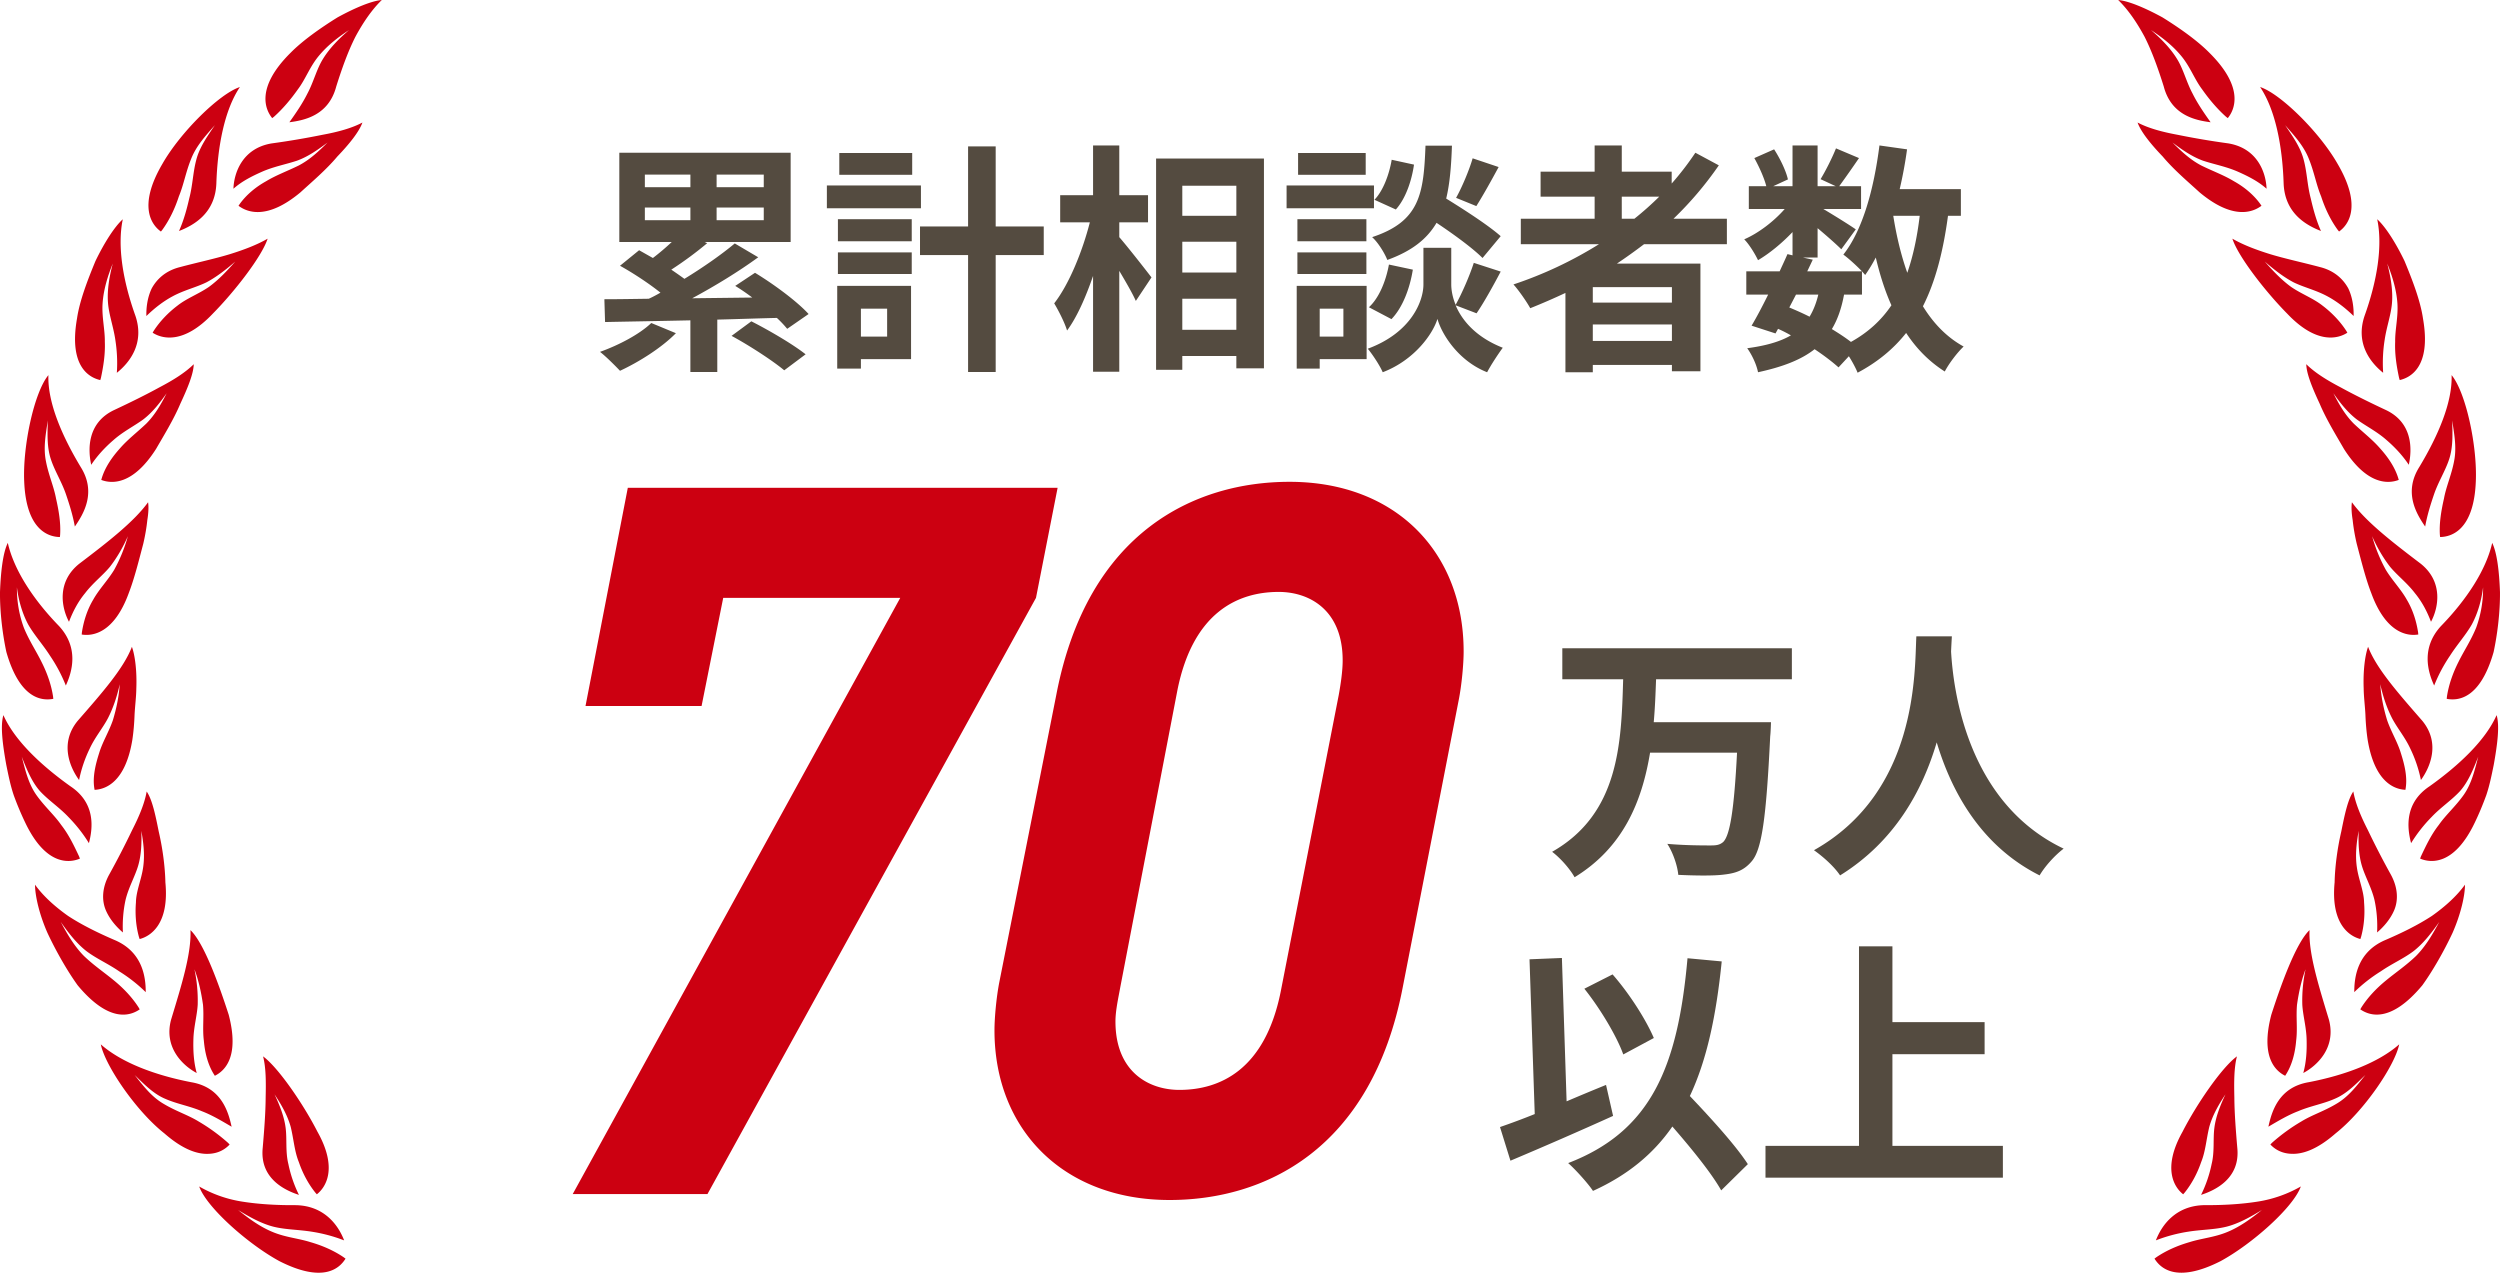
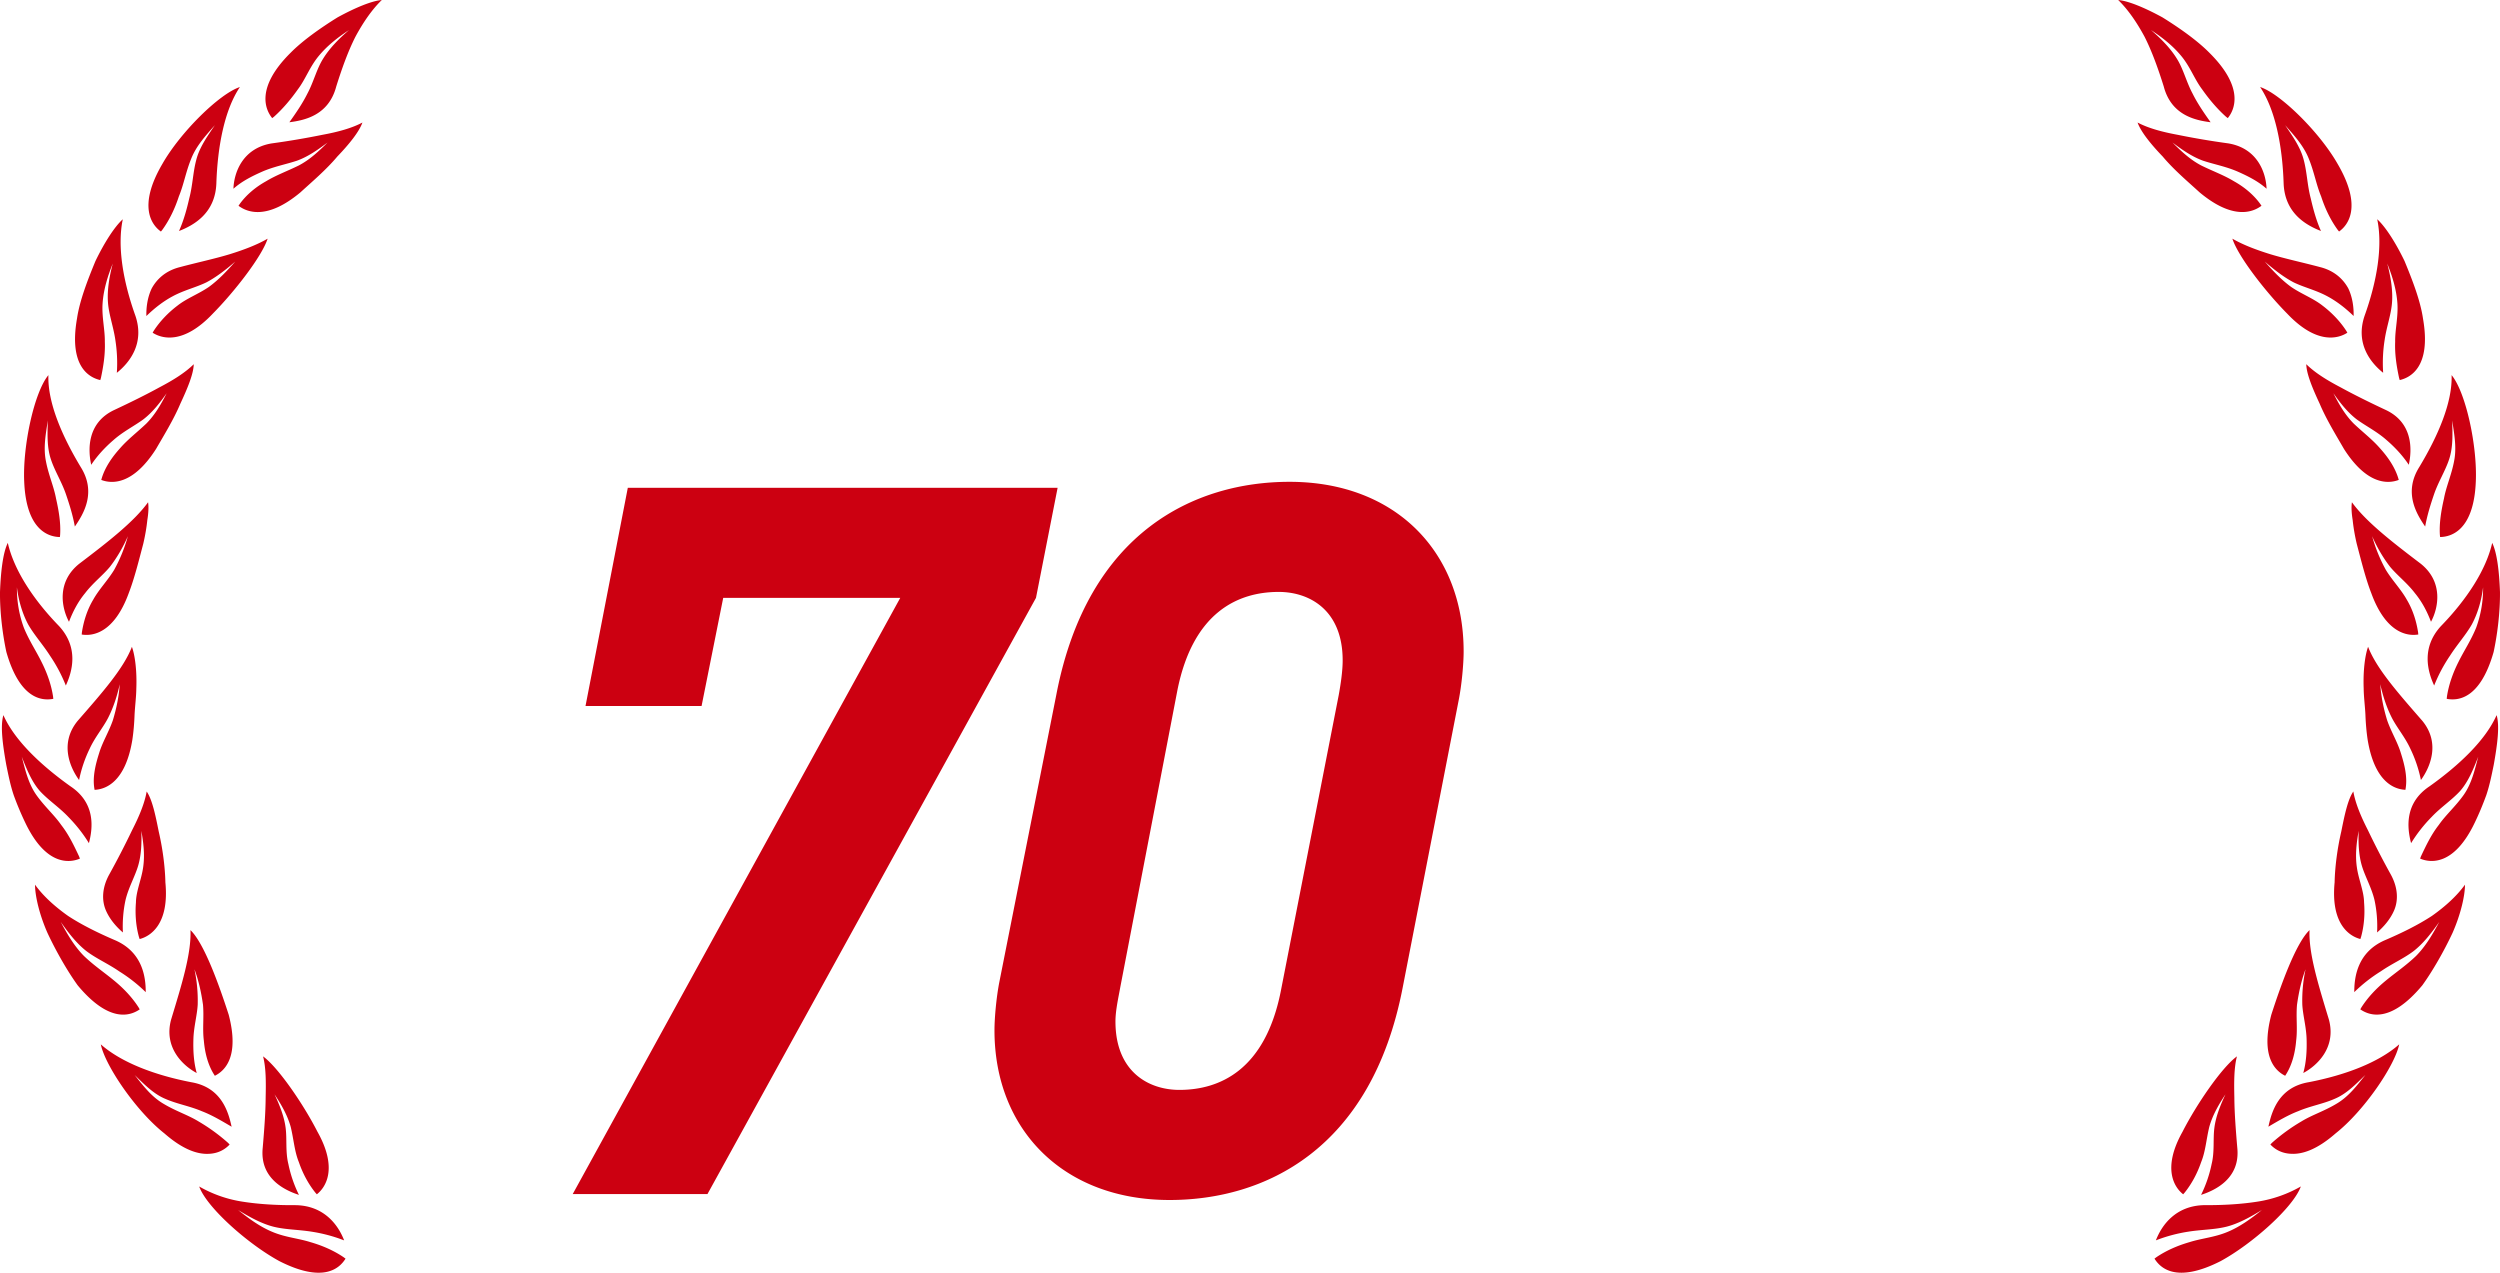
<svg xmlns="http://www.w3.org/2000/svg" width="275" height="140" fill="none">
-   <path fill="#544B40" d="M74.349 36.651c-1.569 1.601-4.073 3.175-6.148 4.136-.531-.56-1.568-1.6-2.201-2.081 2.075-.747 4.326-1.921 5.642-3.175zm12.243-.48a12 12 0 0 0-1.137-1.2c-2.176.053-4.403.133-6.553.186v5.763h-2.96v-5.683c-3.542.08-6.83.133-9.385.187l-.076-2.508c1.416 0 3.061-.027 4.882-.054.43-.187.86-.427 1.29-.667-1.264-1.014-3.01-2.16-4.452-2.961l2.1-1.708c.48.267.987.56 1.518.854a26 26 0 0 0 2.074-1.761h-5.768V16.8h18.847v9.819h-9.461l.278.133a40 40 0 0 1-3.946 2.909c.505.346 1.011.693 1.441 1.013 2.05-1.254 4.073-2.668 5.54-3.895l2.58 1.521c-2.15 1.574-4.78 3.175-7.26 4.509l6.603-.08a23 23 0 0 0-1.872-1.28l2.176-1.441c2.024 1.227 4.604 3.121 5.894 4.535zM70.934 20.59h5.01v-1.387h-5.01zm0 3.629h5.01V22.83h-5.01zm13.08-5.016h-5.187v1.387h5.186zm0 3.628h-5.187v1.388h5.186zm-1.367 12.514c1.898.96 4.554 2.508 5.97 3.629l-2.352 1.76c-1.24-1.04-3.82-2.721-5.793-3.788zm18.657-12.434H90.956v-2.508h10.347zm-1.088 16.596H94.7v1.04h-2.606v-9.098h8.121zM92.17 24.11h8.121v2.428H92.17zm0 3.655h8.121v2.375H92.17zm8.171-8.538h-8.019v-2.4h8.019zM94.7 33.956v3.069h2.884v-3.069zm20.112-5.896h-5.287v12.86h-3.036V28.06h-5.288v-3.149h5.288v-8.804h3.036v8.804h5.287zm8.309-1.974c.886 1.013 3.036 3.762 3.542 4.429l-1.721 2.587c-.379-.853-1.112-2.107-1.821-3.308v11.1h-2.884v-10.54c-.809 2.348-1.771 4.536-2.859 6.004-.278-.908-.936-2.188-1.416-2.989 1.644-2.107 3.111-5.736 3.921-8.911h-3.263V21.47h3.617V16h2.884v5.47h3.162v2.988h-3.162zm15.913-8.645V40.52h-3.036v-1.36h-5.945v1.52h-2.884V17.44zm-8.981 2.988v3.309h5.945v-3.309zm0 6.164v3.388h5.945v-3.388zm5.945 9.685v-3.416h-5.945v3.416zm15.14-13.367h-9.614v-2.509h9.614zm-.81 16.595h-5.161v1.04h-2.529v-9.098h7.69zm-.025-12.967h-7.589v-2.428h7.589zm-7.59 1.227h7.59v2.375h-7.59zm7.514-8.538h-7.438v-2.4h7.438zm-5.06 14.728v3.069h2.606v-3.069zm14.952-.373c.683 1.628 2.201 3.495 5.186 4.669-.532.72-1.316 1.921-1.721 2.695-3.187-1.254-5.009-4.216-5.464-5.87-.506 1.654-2.53 4.536-6.021 5.87-.303-.72-1.113-1.948-1.644-2.588 4.832-1.788 6.122-5.283 6.122-7.07v-4.03h3.061v4.03c0 .586.127 1.387.481 2.24.708-1.28 1.543-3.201 1.998-4.615l2.96.96c-.885 1.681-1.872 3.442-2.656 4.59zm-9.538.213c1.113-1.013 1.872-2.881 2.201-4.695l2.631.56c-.329 2.054-1.113 4.162-2.353 5.443zm12.498-5.416c-1.063-1.067-3.138-2.588-5.06-3.869-1.037 1.761-2.682 3.096-5.414 4.083-.303-.774-1.037-1.948-1.67-2.509 5.262-1.734 5.667-4.775 5.87-10.058h2.909c-.076 2.214-.228 4.136-.632 5.816 2.074 1.281 4.629 2.935 5.995 4.136zm-7.539-10.272c-.253 1.76-.911 3.735-1.999 4.936l-2.353-1.067c.937-.961 1.62-2.749 1.898-4.403zm9.309.267c-.834 1.547-1.745 3.175-2.453 4.295l-2.227-.907c.658-1.174 1.442-3.042 1.822-4.349zm16 8.484a61 61 0 0 1-2.985 2.135h9.183V40.84h-3.136v-.694h-8.703v.8h-3.011v-8.724a71 71 0 0 1-3.87 1.681c-.38-.694-1.265-1.974-1.847-2.615a44 44 0 0 0 9.411-4.429h-8.601v-2.801h8.12V21.63h-5.945v-2.748h5.945V16h2.985v2.882h5.49v1.307a32 32 0 0 0 2.606-3.389l2.58 1.388a38.4 38.4 0 0 1-4.984 5.87h5.87v2.801zm3.061 4.723h-8.702v1.707h8.702zm0 5.923v-1.814h-8.702v1.814zm-5.515-13.447h1.392a35 35 0 0 0 2.732-2.428h-4.124zm35.885-.32c-.532 3.948-1.392 7.257-2.758 9.952 1.164 1.894 2.631 3.415 4.478 4.429-.683.64-1.619 1.867-2.075 2.748-1.72-1.094-3.111-2.508-4.25-4.242-1.391 1.76-3.137 3.201-5.338 4.375-.177-.453-.556-1.174-.961-1.814l-1.138 1.227c-.683-.613-1.594-1.307-2.631-2-1.493 1.173-3.517 1.947-6.224 2.534-.177-.907-.708-1.974-1.189-2.642 2.024-.266 3.618-.72 4.807-1.414a14 14 0 0 0-1.417-.72l-.278.507-2.631-.854c.556-.933 1.189-2.134 1.821-3.415h-2.403v-2.561h3.668c.304-.667.607-1.308.86-1.895l.557.134v-2.561c-1.164 1.227-2.53 2.348-3.795 3.094-.329-.693-.961-1.734-1.518-2.294 1.543-.667 3.238-1.948 4.453-3.335h-3.947v-2.508h1.923c-.228-.908-.785-2.135-1.316-3.095l2.176-.961c.658 1.014 1.315 2.375 1.518 3.308l-1.62.748h2.126V16h2.757v4.483h1.999l-1.67-.774c.582-.96 1.29-2.375 1.695-3.389l2.53 1.068a124 124 0 0 1-2.176 3.095h2.404v2.508h-4.15c1.215.72 3.011 1.84 3.568 2.24l-1.594 2.189c-.557-.56-1.62-1.494-2.606-2.321v3.228h-1.619l1.088.24-.607 1.28h6.02c-.582-.613-1.492-1.44-2.049-1.84 2.15-2.722 3.365-7.258 3.972-12.007l3.036.427a47 47 0 0 1-.81 4.376h6.73v2.935zm-17.456 10.085c.759.32 1.493.64 2.227 1.014.404-.667.733-1.468.961-2.428h-2.454zm6.021-1.414c-.278 1.494-.708 2.748-1.341 3.789.785.48 1.518.96 2.1 1.414 1.872-1.04 3.339-2.375 4.452-4.03-.708-1.573-1.265-3.334-1.72-5.255a17 17 0 0 1-1.164 1.92c-.101-.106-.203-.239-.355-.4l.001 2.562zm5.414-8.671c.354 2.24.86 4.349 1.543 6.27.632-1.815 1.088-3.922 1.366-6.27zM177.439 122.75a489 489 0 0 1-11.29 4.927L165 123.975a79 79 0 0 0 3.821-1.428l-.575-17.024 3.563-.146.517 15.77a271 271 0 0 1 4.338-1.807zm11.893 8.192c-1.063-1.895-3.246-4.577-5.372-7.025-2.097 3.031-4.941 5.363-8.733 7.083-.488-.758-1.896-2.332-2.729-3.061 9.106-3.498 12.065-10.552 13.128-22.533l3.763.35c-.603 5.976-1.637 10.844-3.505 14.808 2.385 2.507 5.056 5.451 6.378 7.492zm-10.772-14.954c-.718-2.012-2.557-5.072-4.281-7.229l3.103-1.574c1.867 2.128 3.677 4.984 4.539 6.996zm41.757 10.057v3.498h-26.113v-3.498h10.285v-21.95h3.677v8.337h10.141v3.527h-10.141v10.086zm-38.149-51.323c-.057 1.545-.115 3.149-.258 4.723h12.898s-.029 1.107-.086 1.544c-.431 8.95-.919 12.477-2.04 13.76-.862 1.02-1.781 1.311-3.073 1.457-1.121.146-3.103.116-4.999.029-.086-.991-.575-2.449-1.207-3.41 1.982.174 3.936.174 4.798.174.603 0 .977-.058 1.35-.379.747-.728 1.206-3.585 1.523-9.823h-9.567c-.89 5.392-2.959 10.435-8.302 13.7-.517-.933-1.58-2.128-2.471-2.798 7.384-4.198 7.613-11.951 7.814-18.977h-6.693v-3.41h25.251v3.41zM214.705 70c-.029.466-.058 1.05-.087 1.662.23 4.022 1.667 16.586 12.382 21.687-1.063.816-2.097 2.012-2.643 2.944-6.492-3.264-9.71-9.27-11.319-14.633-1.551 5.247-4.567 10.873-10.629 14.633-.603-.903-1.723-1.953-2.873-2.77 11.462-6.441 11.061-19.675 11.262-23.523z" />
  <path fill="#C01" d="m113.958 65.767-36.136 65.578H63l36.027-65.578H79.553l-2.38 11.893H64.406l4.653-24.005h47.279zM161 71.659c0 1.418-.217 3.71-.541 5.346l-6.167 31.644C150.83 126.544 139.038 132 128.651 132c-11.685 0-19.258-7.747-19.258-18.659 0-1.418.217-3.71.541-5.346l6.275-31.644C119.671 58.456 131.464 53 141.85 53 153.535 53 161 60.747 161 71.659m-31.483 4.255-6.276 32.626c-.216 1.2-.541 2.619-.541 3.819 0 5.565 3.679 7.529 7.033 7.529 4.436 0 9.412-2.182 11.143-10.802l6.384-32.626c.216-1.2.433-2.619.433-3.819 0-5.565-3.679-7.53-7.033-7.53-4.436 0-9.412 2.183-11.143 10.803M245.056 12.993l-.198-.154c-.955-.854-1.838-1.895-2.629-3.018-.823-1.085-1.298-2.456-2.263-3.63-.957-1.17-2.144-2.09-3.36-2.887 1.107.947 2.148 2.007 2.86 3.17.71 1.13 1.036 2.554 1.73 3.843.534 1.072 1.232 2.086 1.972 3.132-1.646-.216-4.321-.737-5.158-3.946-.598-1.9-1.269-3.804-2.102-5.451C235.044 2.446 234.069 1.035 233 0c1.121.098 2.943.859 4.872 1.912 1.848 1.15 3.842 2.545 5.199 3.931 3.856 3.846 2.717 6.259 1.985 7.15m12.068 5.012c-1.972-3.46-6.265-7.7-8.513-8.433 1.695 2.528 2.454 6.517 2.588 10.6.124 3.3 2.493 4.609 4.108 5.238-.527-1.183-.858-2.424-1.129-3.603-.378-1.43-.407-2.863-.763-4.198-.341-1.375-1.215-2.605-2.054-3.845.984 1.126 2.042 2.257 2.614 3.713.589 1.451.815 2.846 1.349 4.126.436 1.347 1.041 2.601 1.811 3.665l.161.2c.932-.66 2.641-2.671-.172-7.463m9.405 17.036c-.281-1.947-1.165-4.237-2.032-6.332-.982-2.035-2.108-3.787-3.004-4.593.626 2.99-.032 6.841-1.392 10.632-1.024 3.035.649 5.14 2.047 6.26a16.3 16.3 0 0 1 .171-3.663c.219-1.458.712-2.764.805-4.085.098-1.348-.148-2.842-.531-4.279.562 1.39 1.015 2.868 1.12 4.37.105 1.507-.265 2.883-.244 4.243-.057 1.38.16 2.702.428 3.97l.071.243c1.131-.258 3.504-1.396 2.561-6.767m5.81 17.944c.18-3.897-1.092-9.824-2.662-11.72.099 3.017-1.503 6.7-3.547 10.1-1.756 2.785-.339 5.14.639 6.555.223-1.253.603-2.452.978-3.553.468-1.37 1.229-2.547 1.654-3.833.441-1.314.386-2.792.338-4.284.226 1.485.516 2.983.208 4.498-.288 1.512-.868 2.767-1.11 4.097-.303 1.33-.53 2.695-.451 3.978l.025.25c1.15-.015 3.705-.641 3.928-6.088m1.96 18.733c.406-1.888.719-4.339.7-6.595-.084-2.253-.322-4.314-.856-5.406-.675 2.982-2.801 6.234-5.634 9.15-2.176 2.363-1.485 4.958-.75 6.542a17 17 0 0 1 1.738-3.277c.795-1.243 1.708-2.24 2.385-3.409.648-1.192 1.082-2.655 1.257-4.118a12.6 12.6 0 0 1-.76 4.44c-.578 1.418-1.335 2.526-1.95 3.776-.627 1.239-1.073 2.53-1.265 3.8l-.025.252c1.175.22 3.658.12 5.16-5.156m-2.05 18.721c.426-.878.851-1.899 1.245-2.974.364-1.08.594-2.233.819-3.34.396-2.22.669-4.28.314-5.46-1.229 2.784-4.143 5.52-7.362 7.819-2.776 1.838-2.495 4.549-2.045 6.264a16.2 16.2 0 0 1 2.259-2.88c1.003-1.063 2.191-1.834 3.118-2.838.912-1.03 1.463-2.403 2.01-3.789-.385 1.451-.716 2.938-1.601 4.203-.898 1.265-1.953 2.178-2.733 3.295-.852 1.088-1.416 2.295-1.974 3.472l-.087.237c1.055.444 3.708.911 6.037-4.009m-5.795 17.949c1.131-1.57 2.363-3.712 3.324-5.765.913-2.07 1.369-4.109 1.37-5.307-.891 1.235-2.157 2.39-3.634 3.433-1.552 1.019-3.375 1.906-5.216 2.694-2.935 1.297-3.337 3.956-3.328 5.694a17 17 0 0 1 2.931-2.296c1.204-.832 2.455-1.372 3.539-2.176 1.087-.829 2.014-2.021 2.879-3.25-.711 1.33-1.486 2.663-2.554 3.744-1.113 1.064-2.213 1.794-3.294 2.686-1.081.88-2.017 1.881-2.713 2.966l-.126.219c.981.673 3.3 1.588 6.822-2.642m-9.541 16.29c3.1-2.439 6.515-7.444 7-9.797-2.303 2.027-6.005 3.402-9.951 4.163-3.295.556-4.071 3.206-4.438 4.895 1.115-.654 2.147-1.273 3.267-1.703 1.344-.572 2.739-.801 3.99-1.35 1.312-.535 2.335-1.596 3.41-2.637-.936 1.177-1.851 2.4-3.203 3.181-1.33.8-2.662 1.213-3.824 1.924a20.3 20.3 0 0 0-3.248 2.36l-.175.183c.407.434 1.135.984 2.314 1.023 1.206.059 2.807-.448 4.858-2.242m-12.641 14.045c3.429-1.864 7.986-5.89 8.82-8.211a13.8 13.8 0 0 1-4.734 1.664c-1.849.294-3.846.403-5.846.391-3.183.039-4.73 2.212-5.365 3.874a17 17 0 0 1 3.588-.959c1.484-.231 2.852-.217 4.152-.538 1.323-.33 2.645-1.059 3.925-1.846-1.179.942-2.42 1.861-3.825 2.431-1.4.582-2.813.687-4.134 1.106-1.337.385-2.589.938-3.657 1.664l-.202.152c.628 1.012 2.368 2.766 7.278.272m4.492-116.088-.136-.2c-.722-1-1.735-1.85-2.89-2.494-1.122-.68-2.329-1.11-3.607-1.74-1.244-.654-2.221-1.59-3.162-2.525 1.059.793 2.157 1.568 3.377 2.005 1.222.405 2.528.635 3.842 1.214 1.052.468 2.195 1.03 3.134 1.866-.058-1.685-.939-4.427-4.182-4.983a87 87 0 0 1-5.611-.95c-1.734-.32-3.23-.732-4.396-1.348.357 1.005 1.444 2.368 2.766 3.741 1.226 1.466 2.833 2.82 4.072 3.954 3.617 3.013 5.806 2.207 6.793 1.46m9.445 13.964-.122-.211c-.678-1.045-1.591-1.998-2.623-2.778-1.02-.8-2.29-1.261-3.438-2.045-1.108-.806-2.028-1.798-2.901-2.79.997.863 2.06 1.701 3.169 2.283 1.119.55 2.446.85 3.713 1.534 1.02.546 1.977 1.285 2.892 2.17.02-.854-.089-1.992-.591-3.043-.561-1.016-1.521-1.937-3.09-2.334-1.894-.505-3.812-.914-5.454-1.41-1.633-.505-3.055-1.055-4.203-1.72.628 1.955 3.657 5.851 6.044 8.261 3.228 3.405 5.592 2.743 6.604 2.083m5.653 16.192-.067-.233c-.369-1.18-1.126-2.284-2.001-3.252-.857-.985-1.865-1.74-2.895-2.72-.981-.994-1.638-2.165-2.23-3.333.748 1.066 1.568 2.119 2.59 2.895 1.034.75 2.222 1.333 3.279 2.275.868.748 1.724 1.648 2.429 2.704.362-1.63.474-4.592-2.497-6.012-1.826-.856-3.515-1.689-5.015-2.512-1.546-.807-2.844-1.628-3.764-2.54.02 1.056.679 2.644 1.479 4.358.732 1.737 1.839 3.526 2.671 4.971 2.535 3.971 4.86 3.844 6.021 3.4m2.15 17.006-.022-.242c-.19-1.227-.574-2.47-1.246-3.596-.637-1.14-1.568-2.077-2.293-3.258a17 17 0 0 1-1.515-3.716c.52 1.195 1.21 2.38 1.971 3.36.788.956 1.868 1.767 2.734 2.903.751.908 1.32 1.968 1.769 3.148.82-1.53 1.386-4.388-1.147-6.4-3.206-2.433-6.01-4.618-7.552-6.748-.078.513-.042 1.193.084 1.971.081.786.23 1.675.446 2.597.484 1.834.98 3.837 1.594 5.415 1.608 4.412 3.955 4.764 5.177 4.566m-1.414 17.083.037-.24c.178-1.22-.14-2.546-.535-3.78-.37-1.242-1.072-2.346-1.519-3.646-.394-1.293-.668-2.643-.75-3.95.276 1.277.706 2.58 1.274 3.695.558 1.092 1.434 2.104 2.029 3.39a14.5 14.5 0 0 1 1.167 3.453c.984-1.351 2.185-4.027.16-6.504-2.644-3.034-5.053-5.749-5.971-8.15-.351.975-.557 2.691-.485 4.585.011.945.147 1.943.193 2.902.035.957.117 1.89.241 2.721.759 4.66 2.917 5.466 4.159 5.524m-4.958 16.414.077-.231c.332-1.197.436-2.506.332-3.785-.014-1.261-.61-2.533-.797-3.902-.196-1.371-.023-2.698.199-3.985-.035 1.294-.006 2.62.354 3.84.353 1.194 1.058 2.384 1.389 3.77.238 1.101.348 2.307.287 3.569.656-.557 1.439-1.4 1.892-2.472.442-1.073.406-2.424-.354-3.844a91 91 0 0 1-2.549-4.934c-.795-1.555-1.379-2.977-1.604-4.255-.6.87-.957 2.551-1.325 4.403-.429 1.835-.698 3.892-.733 5.594-.446 4.63 1.669 5.935 2.832 6.232m-8.272 15.041.13-.205c.646-1.056.97-2.348 1.079-3.657.167-1.288-.026-2.582.094-3.952.188-1.331.478-2.678.941-3.903a16.5 16.5 0 0 0-.359 3.881c.066 1.225.455 2.504.476 3.922.027 1.142-.031 2.4-.369 3.612 1.509-.801 3.649-2.795 2.821-5.871-1.159-3.829-2.241-7.274-2.132-9.848-1.522 1.453-3.176 6.12-4.204 9.306-1.194 4.576.383 6.144 1.523 6.715m-11.219 13.038.162-.182c.781-.973 1.4-2.138 1.817-3.361.483-1.178.559-2.486.892-3.864.373-1.342 1.063-2.495 1.783-3.591-.552 1.178-1.058 2.411-1.22 3.678-.162 1.237.031 2.639-.3 3.977a14 14 0 0 1-1.166 3.408c1.6-.517 4.319-1.833 3.987-5.157-.169-1.99-.315-3.872-.325-5.549-.039-1.703-.041-3.277.284-4.531-1.664 1.214-4.451 5.281-5.99 8.304-2.285 4.076-.861 6.137.076 6.868M31.93 5.843c1.356-1.386 3.35-2.78 5.198-3.93C39.057.858 40.879.097 42 0c-1.07 1.035-2.044 2.446-2.908 4.052-.833 1.647-1.504 3.552-2.102 5.45-.837 3.21-3.513 3.731-5.158 3.947.74-1.046 1.438-2.06 1.972-3.132.694-1.289 1.02-2.713 1.73-3.843.712-1.163 1.753-2.223 2.86-3.17-1.216.798-2.403 1.717-3.36 2.887-.965 1.174-1.44 2.545-2.263 3.63-.791 1.123-1.674 2.164-2.629 3.018l-.198.154c-.732-.891-1.87-3.304 1.985-7.15M17.703 25.47l.16-.2c.771-1.064 1.376-2.319 1.812-3.666.534-1.28.76-2.674 1.35-4.126.57-1.456 1.629-2.587 2.613-3.713-.84 1.24-1.713 2.47-2.054 3.846-.357 1.334-.385 2.766-.763 4.197-.27 1.18-.602 2.42-1.13 3.603 1.616-.63 3.985-1.939 4.109-5.238.134-4.083.893-8.072 2.589-10.6-2.249.734-6.542 4.974-8.514 8.433-2.813 4.792-1.104 6.804-.172 7.464m-6.672 16.338.072-.242c.268-1.269.484-2.59.428-3.97.02-1.36-.35-2.737-.245-4.243.105-1.503.558-2.98 1.12-4.37-.382 1.436-.628 2.93-.53 4.278.092 1.32.586 2.627.805 4.085.185 1.175.258 2.408.17 3.663 1.398-1.12 3.071-3.225 2.048-6.26-1.36-3.791-2.019-7.643-1.392-10.631-.896.805-2.023 2.558-3.005 4.592-.866 2.095-1.75 4.385-2.032 6.332-.942 5.37 1.43 6.509 2.561 6.766M6.59 59.074l.025-.251c.08-1.283-.147-2.648-.45-3.979-.243-1.33-.823-2.584-1.11-4.096-.308-1.515-.019-3.013.207-4.499-.048 1.493-.103 2.97.339 4.285.424 1.286 1.185 2.463 1.653 3.833.375 1.1.755 2.3.978 3.553.978-1.414 2.396-3.77.64-6.555-2.045-3.4-3.647-7.084-3.548-10.1-1.57 1.896-2.841 7.823-2.661 11.72.222 5.447 2.777 6.073 3.927 6.089m-.728 17.799-.025-.252c-.192-1.271-.638-2.562-1.265-3.8-.615-1.25-1.372-2.358-1.95-3.777a12.5 12.5 0 0 1-.76-4.44c.175 1.463.61 2.927 1.257 4.12.677 1.169 1.59 2.164 2.385 3.408a17 17 0 0 1 1.738 3.277c.735-1.585 1.426-4.18-.75-6.543C3.66 65.951 1.532 62.7.858 59.717.323 60.808.085 62.87 0 65.122c-.019 2.257.294 4.708.7 6.595 1.502 5.276 3.985 5.375 5.16 5.156M8.79 94.448l-.088-.237c-.557-1.177-1.122-2.384-1.974-3.472-.78-1.117-1.835-2.03-2.732-3.295-.886-1.265-1.217-2.752-1.602-4.203.548 1.386 1.098 2.76 2.01 3.789.927 1.004 2.115 1.775 3.118 2.838.831.848 1.604 1.809 2.259 2.88.45-1.716.731-4.426-2.045-6.264-3.22-2.299-6.133-5.035-7.362-7.819-.355 1.18-.082 3.24.315 5.46.225 1.107.454 2.259.818 3.34a33 33 0 0 0 1.245 2.974c2.33 4.92 4.982 4.453 6.038 4.01m6.579 16.582-.126-.219c-.696-1.085-1.632-2.086-2.713-2.966-1.081-.893-2.18-1.622-3.294-2.686-1.068-1.081-1.843-2.414-2.554-3.745.865 1.23 1.792 2.422 2.88 3.251 1.083.804 2.334 1.344 3.538 2.175a17 17 0 0 1 2.93 2.296c.01-1.738-.393-4.396-3.327-5.693-1.84-.789-3.664-1.675-5.216-2.694-1.477-1.044-2.743-2.198-3.634-3.434.001 1.2.457 3.238 1.37 5.307.962 2.054 2.193 4.196 3.324 5.766 3.522 4.23 5.84 3.314 6.822 2.642m7.577 15.89c1.18-.039 1.908-.589 2.314-1.023l-.175-.183a20.3 20.3 0 0 0-3.248-2.36c-1.162-.711-2.494-1.124-3.823-1.924-1.353-.781-2.268-2.004-3.204-3.181 1.075 1.041 2.098 2.102 3.41 2.638 1.25.548 2.646.777 3.99 1.349 1.12.43 2.152 1.049 3.267 1.703-.367-1.689-1.143-4.339-4.438-4.895-3.947-.762-7.648-2.136-9.951-4.163.485 2.353 3.9 7.358 7 9.797 2.051 1.794 3.653 2.301 4.858 2.242m15.062 11.531-.203-.152c-1.068-.726-2.32-1.279-3.657-1.664-1.32-.419-2.734-.524-4.133-1.106-1.406-.57-2.646-1.489-3.826-2.431 1.28.787 2.602 1.516 3.925 1.846 1.3.321 2.668.307 4.152.538a17 17 0 0 1 3.589.959c-.636-1.663-2.183-3.835-5.365-3.874-2 .012-3.998-.097-5.847-.391a13.7 13.7 0 0 1-4.733-1.664c.833 2.321 5.39 6.347 8.82 8.211 4.91 2.494 6.65.74 7.278-.272M33.03 21.175c1.238-1.134 2.845-2.488 4.072-3.954 1.321-1.373 2.409-2.736 2.765-3.741-1.166.616-2.662 1.029-4.395 1.348a88 88 0 0 1-5.612.95c-3.243.555-4.124 3.297-4.182 4.983.939-.837 2.082-1.398 3.134-1.867 1.314-.578 2.62-.808 3.842-1.213 1.22-.437 2.319-1.212 3.378-2.005-.941.936-1.918 1.871-3.163 2.525-1.277.63-2.485 1.06-3.606 1.74-1.156.644-2.169 1.494-2.89 2.494l-.136.2c.987.747 3.176 1.553 6.793-1.46m-9.635 13.34c2.387-2.41 5.416-6.305 6.044-8.26-1.148.664-2.57 1.215-4.203 1.719-1.642.497-3.56.906-5.453 1.411-1.57.397-2.53 1.318-3.09 2.334-.503 1.05-.612 2.19-.591 3.044.915-.887 1.871-1.625 2.891-2.171 1.267-.683 2.594-.985 3.713-1.534 1.109-.582 2.172-1.42 3.169-2.282-.873.99-1.793 1.983-2.9 2.789-1.149.784-2.419 1.244-3.44 2.045-1.031.78-1.944 1.733-2.622 2.778l-.122.21c1.013.66 3.377 1.322 6.604-2.082M17.16 49.393c.832-1.445 1.939-3.234 2.671-4.971.8-1.714 1.46-3.302 1.48-4.358-.921.912-2.218 1.733-3.764 2.54-1.5.824-3.19 1.656-5.016 2.512-2.971 1.42-2.859 4.382-2.497 6.013.705-1.057 1.561-1.956 2.43-2.705 1.057-.941 2.244-1.524 3.278-2.274 1.022-.777 1.842-1.83 2.59-2.895-.592 1.167-1.25 2.339-2.23 3.332-1.03.98-2.038 1.735-2.895 2.72-.875.968-1.632 2.072-2.001 3.252l-.067.233c1.162.445 3.486.572 6.02-3.399m-2.993 15.839c.613-1.578 1.109-3.582 1.593-5.416.216-.92.365-1.81.446-2.596.126-.778.163-1.458.084-1.971-1.542 2.13-4.345 4.315-7.552 6.749-2.533 2.01-1.967 4.868-1.147 6.398.45-1.18 1.019-2.24 1.77-3.147.866-1.136 1.946-1.948 2.734-2.902.76-.98 1.45-2.166 1.97-3.361a17 17 0 0 1-1.515 3.716c-.725 1.18-1.656 2.117-2.293 3.258-.672 1.125-1.056 2.368-1.246 3.596l-.022.242c1.222.198 3.57-.154 5.178-4.566m.395 16.126c.125-.832.206-1.764.24-2.722.047-.958.183-1.956.194-2.901.073-1.894-.134-3.61-.485-4.586-.918 2.402-3.327 5.117-5.971 8.15-2.025 2.478-.824 5.153.16 6.504a14.4 14.4 0 0 1 1.167-3.453c.595-1.285 1.471-2.297 2.03-3.39.567-1.115.997-2.417 1.273-3.694-.082 1.307-.356 2.657-.75 3.95-.447 1.3-1.15 2.403-1.52 3.647-.394 1.233-.711 2.558-.534 3.779l.037.24c1.242-.058 3.4-.865 4.16-5.524m3.631 15.705c-.035-1.702-.304-3.76-.733-5.594-.368-1.852-.724-3.534-1.325-4.403-.224 1.278-.809 2.7-1.604 4.255a92 92 0 0 1-2.548 4.934c-.76 1.42-.796 2.77-.354 3.844.453 1.072 1.235 1.915 1.89 2.472-.06-1.262.05-2.468.289-3.57.33-1.385 1.035-2.575 1.388-3.77.36-1.219.39-2.545.354-3.839.222 1.287.396 2.614.2 3.985-.187 1.37-.784 2.64-.797 3.902-.105 1.279 0 2.588.331 3.785l.077.231c1.163-.297 3.278-1.602 2.832-6.232m6.964 14.558c-1.03-3.186-2.683-7.853-4.205-9.306.109 2.574-.973 6.019-2.132 9.848-.828 3.076 1.312 5.07 2.82 5.871-.338-1.213-.396-2.47-.368-3.612.021-1.418.41-2.697.476-3.922a16.5 16.5 0 0 0-.36-3.881c.464 1.225.753 2.572.942 3.903.12 1.37-.073 2.664.094 3.952.11 1.309.433 2.601 1.079 3.657l.13.205c1.14-.571 2.717-2.139 1.524-6.715m9.77 12.885c-1.538-3.024-4.325-7.09-5.989-8.304.325 1.254.323 2.828.284 4.53-.01 1.678-.156 3.56-.325 5.55-.332 3.324 2.387 4.64 3.987 5.157a14 14 0 0 1-1.166-3.408c-.331-1.338-.138-2.741-.3-3.977-.162-1.267-.668-2.5-1.22-3.679.72 1.097 1.41 2.25 1.783 3.591.333 1.379.409 2.687.892 3.865.417 1.222 1.036 2.388 1.817 3.36l.162.183c.937-.732 2.36-2.792.076-6.868" />
</svg>